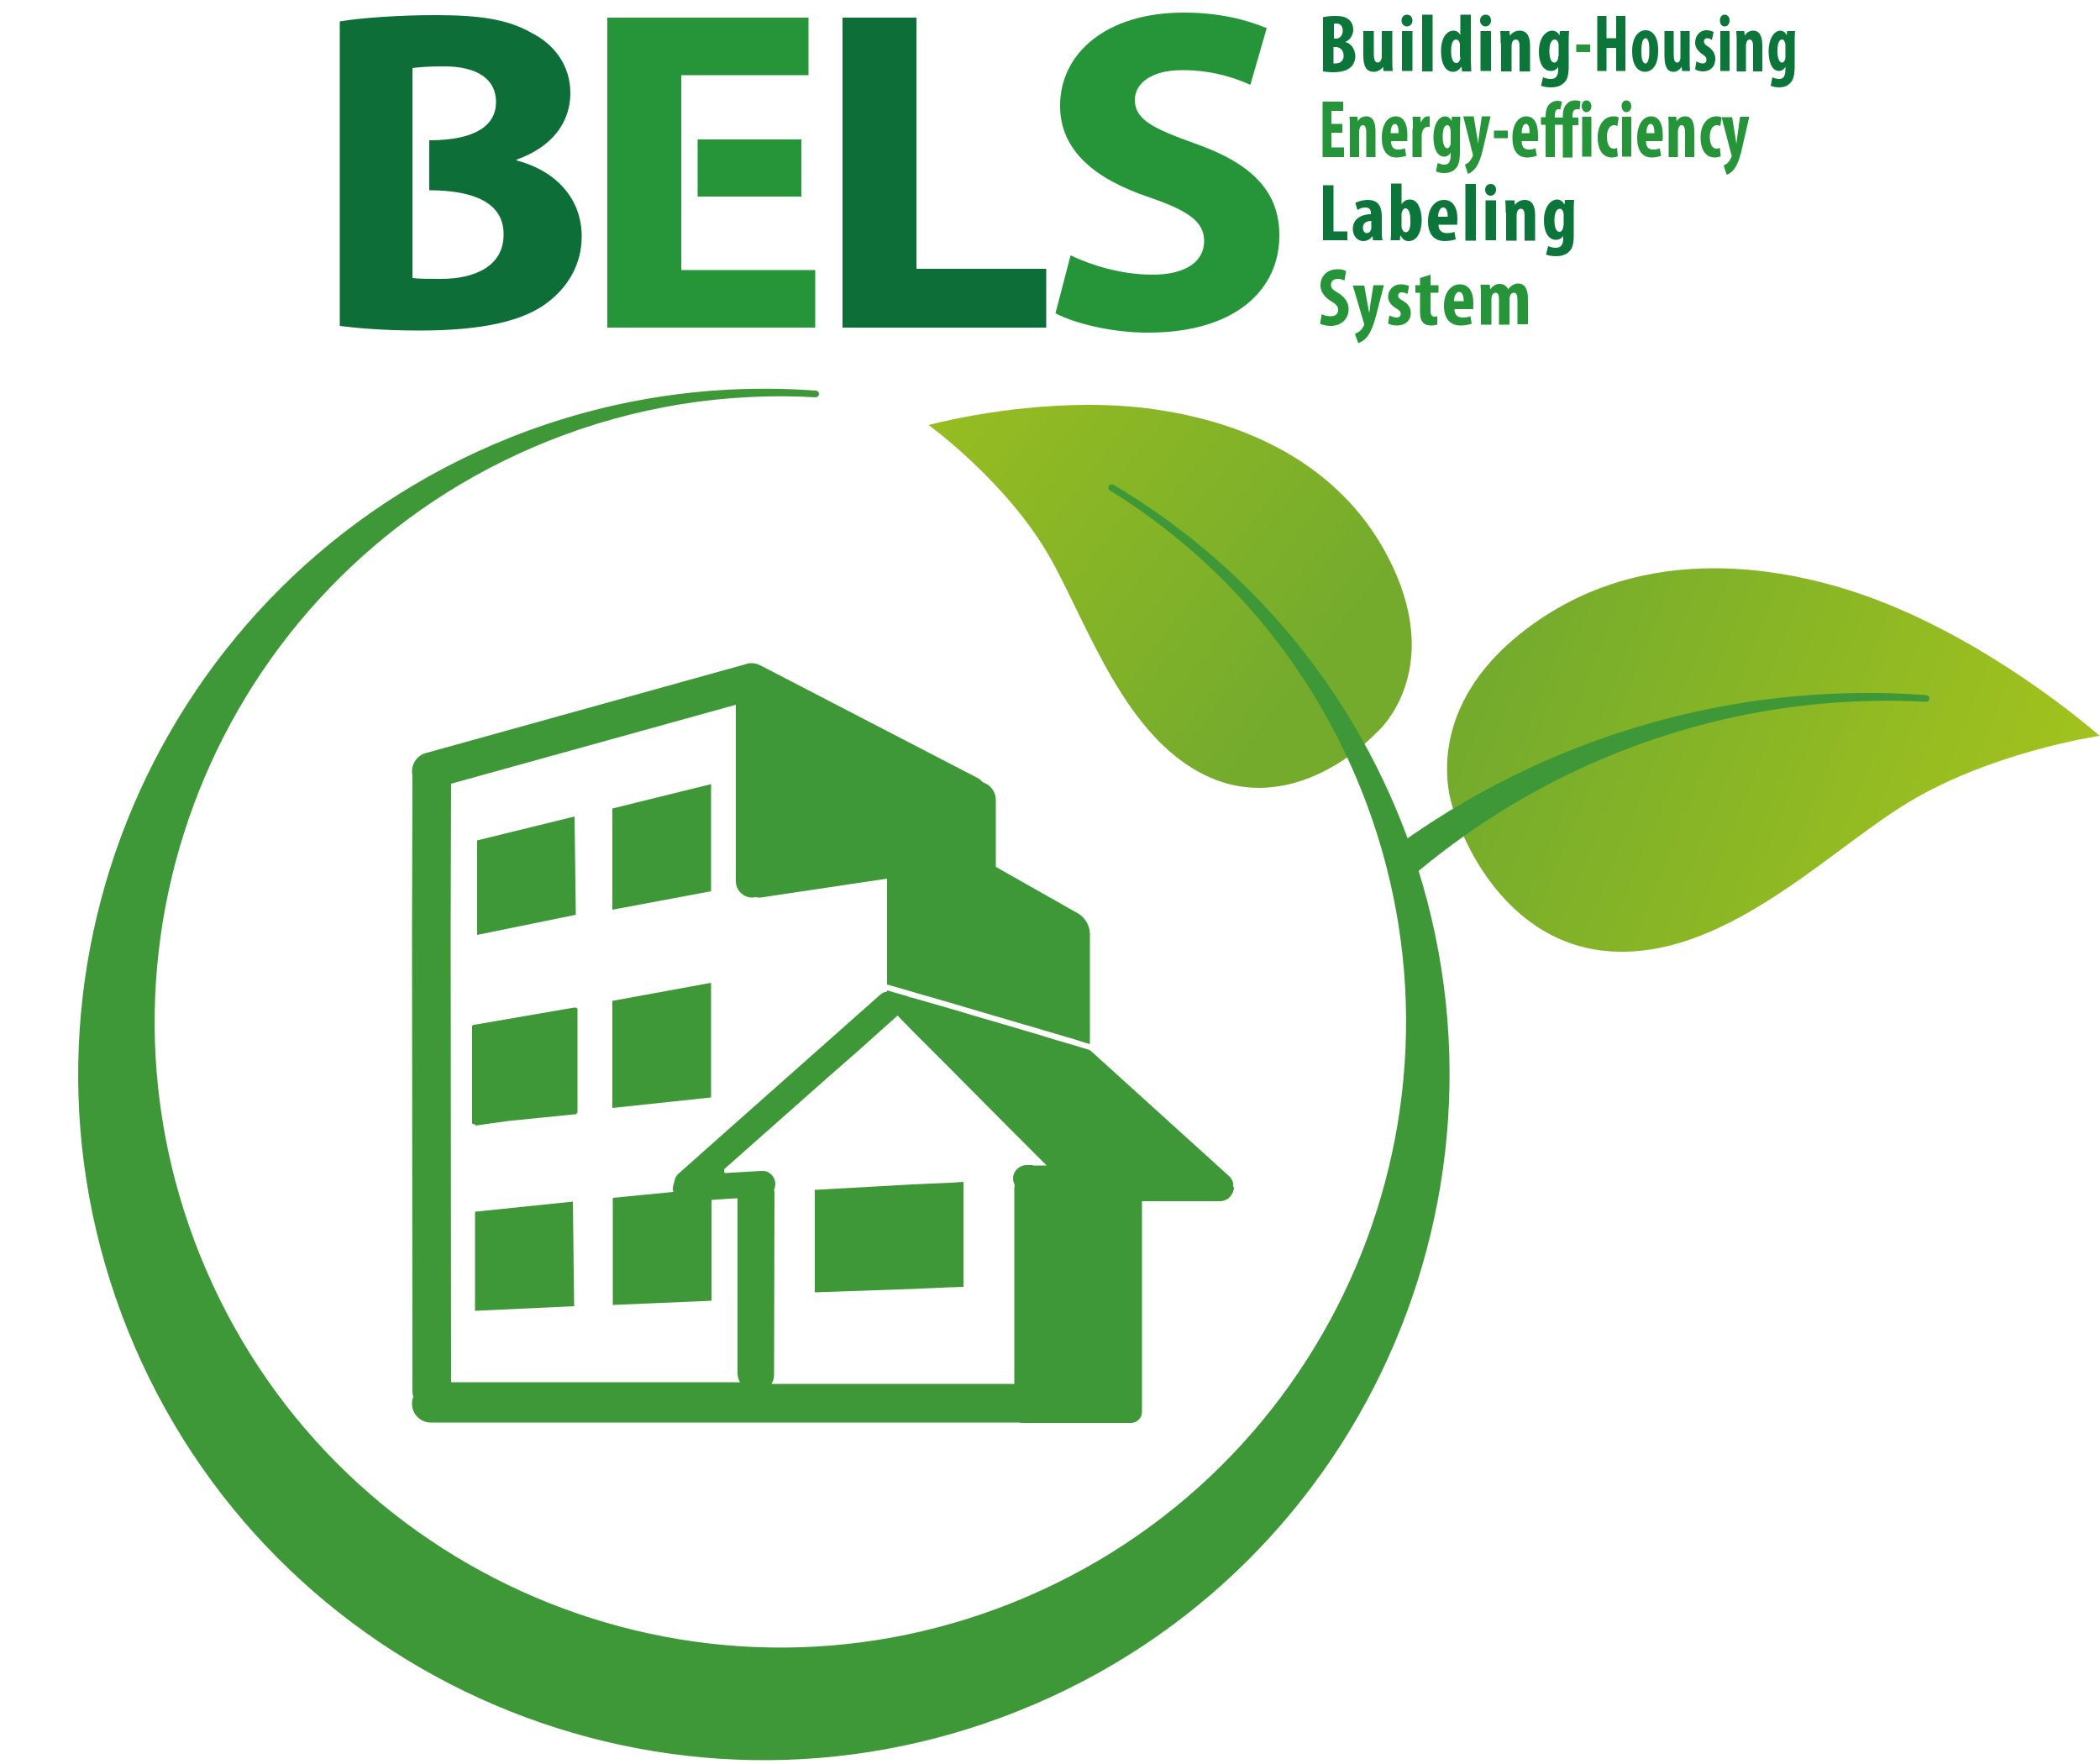
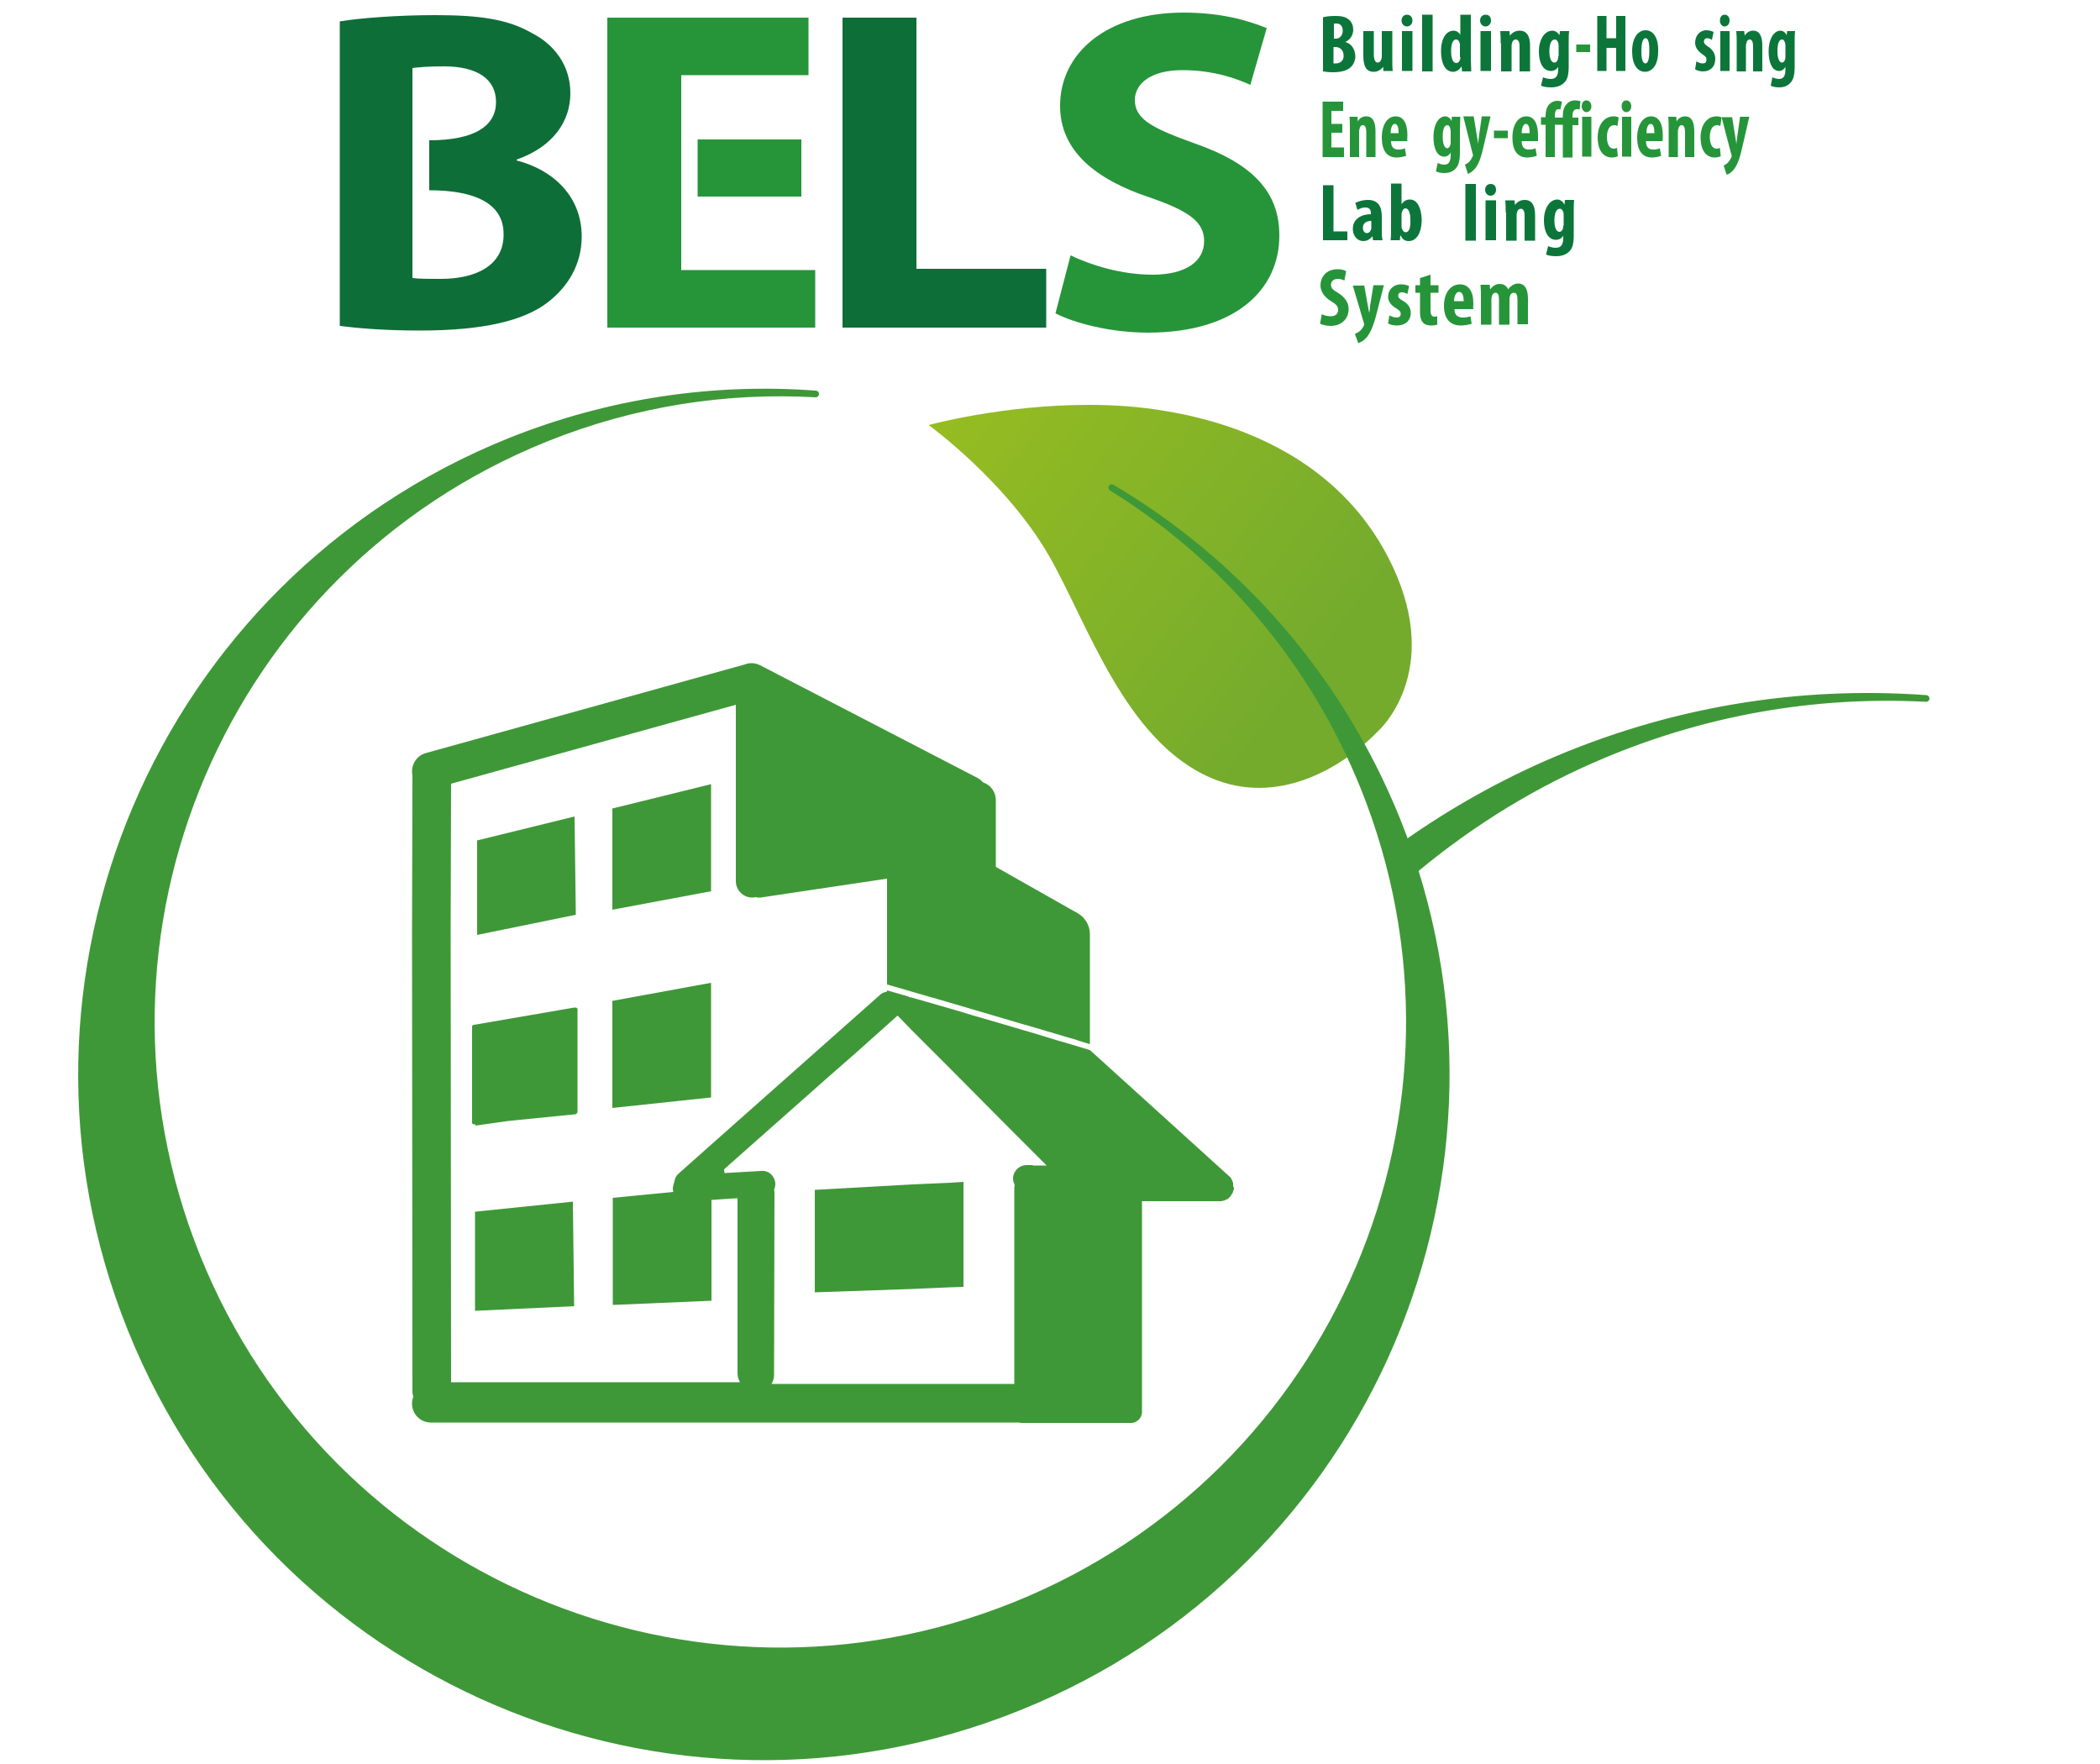
<svg xmlns="http://www.w3.org/2000/svg" xmlns:xlink="http://www.w3.org/1999/xlink" version="1.1" id="レイヤー_1" x="0px" y="0px" viewBox="0 0 500 420" style="enable-background:new 0 0 500 420;" xml:space="preserve">
  <style type="text/css">
	.st0{clip-path:url(#SVGID_2_);fill:url(#SVGID_3_);}
	.st1{clip-path:url(#SVGID_5_);fill:url(#SVGID_6_);}
	.st2{fill:#3F9838;}
	.st3{fill:none;stroke:#3F9838;stroke-width:1.591;stroke-linecap:round;stroke-linejoin:round;}
	.st4{fill:#0C763A;}
	.st5{fill:#26953A;}
	.st6{fill:#0E6E38;}
</style>
  <g>
    <defs>
      <path id="SVGID_1_" d="M221.1,101.2c0,0,18.4,13.3,28.7,31.2c9.3,16.3,18.1,44,38.5,52.8c16,6.9,31.5-2.5,39.9-11.2    c0,0,15.3-13.7,3.4-39.1c-11.2-23.9-34.1-33.7-53.9-37c-6.2-1.1-12.5-1.5-18.5-1.5C238.5,96.4,221.1,101.2,221.1,101.2" />
    </defs>
    <clipPath id="SVGID_2_">
      <use xlink:href="#SVGID_1_" style="overflow:visible;" />
    </clipPath>
    <linearGradient id="SVGID_3_" gradientUnits="userSpaceOnUse" x1="-3621.202" y1="3072.424" x2="-3620.709" y2="3072.424" gradientTransform="matrix(-244.566 -187.44 187.44 -244.566 -1461202.5 72820.312)">
      <stop offset="0" style="stop-color:#74AB2D" />
      <stop offset="1" style="stop-color:#A3C31D" />
    </linearGradient>
    <polygon class="st0" points="389.6,131.8 266.3,37.3 174.9,156.7 298.1,251.2  " />
  </g>
  <g>
    <defs>
-       <path id="SVGID_4_" d="M363.1,150c-26.2,20.1-17,42.9-17,42.9c4.4,13.7,16.2,32.1,37.1,33.6c26.6,1.9,50.6-22.4,69.3-34.3    c20.5-13.1,47.4-17,47.4-17s-27.3-24.3-59.1-34.5c-10-3.2-21.2-5.4-32.7-5.4C392.9,135.3,377.2,139.2,363.1,150" />
-     </defs>
+       </defs>
    <clipPath id="SVGID_5_">
      <use xlink:href="#SVGID_4_" style="overflow:visible;" />
    </clipPath>
    <linearGradient id="SVGID_6_" gradientUnits="userSpaceOnUse" x1="-3623.175" y1="3059.027" x2="-3622.683" y2="3059.027" gradientTransform="matrix(268.594 110.89 -110.89 268.594 1312732.875 -419708.344)">
      <stop offset="0" style="stop-color:#74AB2D" />
      <stop offset="1" style="stop-color:#A3C31D" />
    </linearGradient>
    <polygon class="st1" points="304.1,214.9 476.1,285.9 532.7,148.9 360.6,77.9  " />
  </g>
  <path class="st2" d="M332.6,195.2c-13.9-34.4-38.2-61.5-67.9-79.1c26.2,16.2,47.6,40.6,60,71.3c30.9,76.7-6.3,163.9-83,194.8  c-76.7,30.9-163.9-6.3-194.8-83c-30.9-76.7,6.3-163.9,83-194.8c21.1-8.5,43-11.8,64.3-10.6c-24.1-1.8-49,1.7-72.9,11.3  C38,138.7-2.3,233.3,31.2,316.5c33.5,83.2,128.1,123.5,211.3,90C325.7,373.1,366,278.5,332.6,195.2" />
  <path class="st3" d="M332.6,195.2c-13.9-34.4-38.2-61.5-67.9-79.1c26.2,16.2,47.6,40.6,60,71.3c30.9,76.7-6.3,163.9-83,194.8  c-76.7,30.9-163.9-6.3-194.8-83c-30.9-76.7,6.3-163.9,83-194.8c21.1-8.5,43-11.8,64.3-10.6c-24.1-1.8-49,1.7-72.9,11.3  C38,138.7-2.3,233.3,31.2,316.5c33.5,83.2,128.1,123.5,211.3,90C325.7,373.1,366,278.5,332.6,195.2z" />
  <path class="st2" d="M335.3,208.4c12.9-11,27.5-20.4,43.7-27.5c25.9-11.4,53-16,79.6-14.6c-30.2-2.2-61,2.7-90.4,15.6  c-12.7,5.6-24.6,12.5-35.5,20.4c0.3,0.7,0.6,1.3,0.9,2C334.2,205.6,334.7,207,335.3,208.4" />
  <path class="st3" d="M335.3,208.4c12.9-11,27.5-20.4,43.7-27.5c25.9-11.4,53-16,79.6-14.6c-30.2-2.2-61,2.7-90.4,15.6  c-12.7,5.6-24.6,12.5-35.5,20.4c0.3,0.7,0.6,1.3,0.9,2C334.2,205.6,334.7,207,335.3,208.4z" />
  <polygon class="st2" points="136.8,194.4 113.6,200.1 113.6,222.6 137.1,217.8 " />
  <polygon class="st2" points="169.3,186.7 145.8,192.5 145.8,216.6 169.3,212.2 " />
  <polygon class="st2" points="145.8,263.8 169.3,261.3 169.3,234 145.8,238.3 " />
  <polygon class="st2" points="113.1,312.1 136.7,311 136.4,286.1 113.1,288.5 " />
  <path class="st2" d="M137,265.3c0,0,0.1,0,0.1,0c0,0,0.1,0,0.1-0.1c0,0,0.1,0,0.1-0.1c0,0,0-0.1,0.1-0.1c0,0,0-0.1,0.1-0.1  c0,0,0-0.1,0-0.1c0,0,0-0.1,0-0.1v-24.1c0,0,0,0,0-0.1c0,0,0,0,0-0.1c0,0,0,0,0-0.1c0,0,0-0.1,0-0.1c0,0,0-0.1-0.1-0.1  c0,0,0-0.1-0.1-0.1c0,0-0.1-0.1-0.1-0.1c0,0-0.1,0-0.1,0c0,0-0.1,0-0.1,0c0,0,0,0-0.1,0c0,0,0,0-0.1,0c0,0,0,0-0.1,0l-23.8,4.1  c0,0,0,0-0.1,0c0,0-0.1,0-0.1,0c0,0-0.1,0-0.1,0.1c0,0-0.1,0.1-0.1,0.1c0,0,0,0.1-0.1,0.1c0,0,0,0.1,0,0.1c0,0,0,0.1,0,0.1  c0,0,0,0,0,0.1v22.6c0,0,0,0,0,0c0,0,0,0,0,0c0,0,0,0.1,0,0.1c0,0,0,0.1,0,0.1c0,0,0,0.1,0.1,0.1c0,0,0,0.1,0.1,0.1  c0,0,0.1,0.1,0.1,0.1c0,0,0,0,0.1,0c0.1,0,0.2,0,0.2,0h0h0h0c0,0,0,0,0.1,0l0.1,0v0.3l7.8-1.1L137,265.3  C136.9,265.4,136.9,265.4,137,265.3" />
  <polygon class="st2" points="221.7,306.7 226.3,306.5 229.4,306.4 229.4,281.4 226.3,281.6 221.7,281.8 217.2,282 194,283.3   194,307.7 217.2,306.9 " />
  <path class="st2" d="M293.6,282.4c0-0.1,0-0.3,0-0.4c0-0.1,0-0.2,0-0.3c0-0.1-0.1-0.2-0.1-0.3c0-0.1-0.1-0.2-0.1-0.3  c0-0.1-0.1-0.2-0.2-0.3c0-0.1-0.1-0.2-0.1-0.3c-0.1-0.1-0.1-0.2-0.2-0.2c-0.1-0.1-0.1-0.2-0.2-0.2c0,0,0,0-0.1-0.1l-33-29.9  l-0.2-0.1l-1.6-0.5l-4-1.2l-2.1-0.6l-4.9-1.5l-5.1-1.5l-4.4-1.3l-5.2-1.5l-5.3-1.6l-0.4-0.1l-4.5-1.3l-4.5-1.3l-0.8-0.2l0,0.1  l-0.2-0.1v-0.1l-5.2-1.5v0.3c-0.6,0.1-1.2,0.3-1.7,0.8l-38,33.7l-9.9,8.8c-0.7,0.6-1,1.4-1.1,2.2c-0.2,0.5-0.3,1-0.3,1.5  c0,0.2,0.1,0.5,0.1,0.7l-14.4,1.4v25.5l23.5-1v-24l4.3-0.3l1.9-0.1l0,12.6l0,29c0,0.8,0.2,1.6,0.6,2.2h-68.8l-0.1-108.3l0.1-34.2  l67.8-18.8v42c0,2.1,1.7,3.9,3.9,3.9c0.2,0,0.5,0,0.7-0.1c0.2,0,0.5,0.1,0.7,0.1c0.2,0,0.4,0,0.6,0l30.1-4.5v21.4v3.8l5.2,1.5v0l0,0  l1,0.3l4.5,1.3l0.8,0.2l0.6,0.2l3.1,0.9l17.3,5.1l1.1,0.3l2.7,0.8l5.4,1.6l1,0.3l2.1,0.6l1.5,0.5l2,0.6v-26.2c0-2-1.1-3.9-2.8-4.9  l-19.6-11.1v-15.9c0-1.9-1.2-3.6-3-4.2c-0.4-0.4-0.8-0.8-1.4-1.1L181,158.4c-0.1-0.1-0.2-0.1-0.3-0.1c-0.1-0.1-0.3-0.1-0.4-0.2  c-0.1,0-0.3-0.1-0.5-0.1c-0.1,0-0.3-0.1-0.4-0.1c-0.2,0-0.3,0-0.5,0c-0.1,0-0.3,0-0.4,0c-0.2,0-0.3,0.1-0.5,0.1  c-0.1,0-0.2,0-0.3,0.1l-76.3,21.2c-2.3,0.6-3.7,3-3.2,5.3l-0.1,36.7l0.1,110.1c0,0.4,0.1,0.8,0.2,1.2c-0.2,0.5-0.3,1-0.3,1.6  c0,2.5,2,4.5,4.5,4.5h140.1c0.2,0.1,0.4,0.1,0.7,0.1h25.9c1.4,0,2.6-1.2,2.6-2.6v-50.2h18.6c0.2,0,0.4,0,0.7-0.1c0,0,0,0,0,0  c0.2,0,0.4-0.1,0.6-0.2c0.1,0,0.1-0.1,0.2-0.1c0.1-0.1,0.3-0.1,0.4-0.2c0.1,0,0.1-0.1,0.2-0.2c0.1-0.1,0.2-0.2,0.3-0.3  c0,0,0,0,0.1-0.1c0.1-0.1,0.1-0.1,0.1-0.2c0.1-0.1,0.1-0.2,0.2-0.3c0.1-0.1,0.1-0.2,0.2-0.3c0-0.1,0.1-0.2,0.1-0.3  c0-0.1,0.1-0.2,0.1-0.3c0-0.1,0-0.2,0.1-0.3c0-0.1,0-0.3,0-0.4C293.6,282.6,293.6,282.6,293.6,282.4  C293.6,282.5,293.6,282.5,293.6,282.4z M245.9,277.4h-1.5c-0.4,0-0.8,0.1-1.1,0.2c-1.2,0.5-2.1,1.6-2.1,3c0,0.6,0.2,1.1,0.4,1.6  c-0.1,0.3-0.1,0.6-0.1,0.9v46.4h-0.8h-16.6h-4.9h-35.5c0.4-0.7,0.6-1.4,0.6-2.2l0.1-43.2c0-0.3,0-0.5-0.1-0.8c0.2-0.5,0.3-1,0.3-1.5  c-0.1-1.8-1.6-3.2-3.4-3l-8.7,0.5l-0.1-0.9l24.5-21.7l7.2-6.3l9.5-8.5c0,0,0.1-0.1,0.1-0.1l3.4,3.5l4.5,4.5l4.5,4.5l14.5,14.6  l2.6,2.6l2.6,2.6l3.4,3.4H245.9z" />
  <path class="st4" d="M320.3,10L320.3,10c1.3-0.6,1.9-1.8,1.9-2.9c0-0.9-0.3-1.8-1-2.4c-0.9-0.8-2.1-0.9-3.3-0.9  c-1.1,0-2.1,0.1-2.9,0.3v12.9c0.6,0.1,1.4,0.2,2.4,0.2c2.2,0,3.5-0.5,4.3-1.3c0.6-0.6,1-1.5,1-2.6C322.6,11.7,321.8,10.4,320.3,10z   M317.5,5.7c0.2-0.1,0.4-0.1,0.7-0.1c1,0,1.5,0.7,1.5,1.7c0,1.1-0.7,1.9-1.6,1.9h-0.5V5.7z M318.1,15.1c-0.2,0-0.4,0-0.6,0v-3.9h0.5  c1,0,1.9,0.7,1.9,2C320,14.4,319.1,15.1,318.1,15.1z" />
  <path class="st4" d="M331.5,14c0,1,0,2,0.1,2.9h-2.2l-0.1-1h0c-0.4,0.6-1.2,1.2-2.2,1.2c-1.8,0-2.5-1.3-2.5-3.9V7.4h2.5v5.5  c0,1.2,0.3,2,0.9,2c0.4,0,0.7-0.3,0.8-0.6c0.1-0.2,0.2-0.5,0.2-0.8V7.4h2.5V14z" />
  <path class="st4" d="M336.3,4.9c0,0.8-0.6,1.4-1.3,1.4c-0.7,0-1.3-0.6-1.3-1.4c0-0.9,0.6-1.4,1.3-1.4C335.7,3.5,336.3,4,336.3,4.9" />
  <rect x="333.8" y="7.4" class="st4" width="2.5" height="9.5" />
  <rect x="338.6" y="3.5" class="st4" width="2.5" height="13.5" />
  <path class="st4" d="M355,4.9c0,0.8-0.6,1.4-1.3,1.4c-0.7,0-1.3-0.6-1.3-1.4c0-0.9,0.6-1.4,1.3-1.4C354.5,3.5,355,4,355,4.9" />
  <rect x="352.5" y="7.4" class="st4" width="2.5" height="9.5" />
  <path class="st4" d="M357.3,10.3c0-1,0-1.9-0.1-2.9h2.2l0.1,1.1h0c0.5-0.7,1.3-1.2,2.3-1.2c1.8,0,2.5,1.4,2.5,3.6v6.1h-2.5v-6  c0-0.8-0.2-1.6-0.9-1.6c-0.4,0-0.8,0.3-0.9,0.9c-0.1,0.2-0.1,0.5-0.1,0.9v5.8h-2.5V10.3z" />
  <rect x="375.3" y="10.6" class="st5" width="3.3" height="1.8" />
  <polygon class="st4" points="382.5,3.8 382.5,9.1 384.8,9.1 384.8,3.8 387,3.8 387,16.9 384.8,16.9 384.8,11.4 382.5,11.4   382.5,16.9 380.3,16.9 380.3,3.8 " />
-   <path class="st4" d="M402.3,14c0,1,0,2,0.1,2.9h-1.9l-0.1-1h0c-0.4,0.6-1.1,1.2-1.9,1.2c-1.6,0-2.2-1.3-2.2-3.9V7.4h2.2v5.5  c0,1.2,0.2,2,0.8,2c0.4,0,0.6-0.3,0.7-0.6c0.1-0.2,0.1-0.5,0.1-0.8V7.4h2.2V14z" />
  <path class="st4" d="M403.9,14.6c0.3,0.2,0.9,0.5,1.5,0.5c0.6,0,0.9-0.3,0.9-0.9c0-0.5-0.2-0.8-1-1.3c-1.3-0.9-1.7-1.9-1.7-2.7  c0-1.7,1.1-3,2.7-3c0.7,0,1.2,0.2,1.7,0.4l-0.4,1.9c-0.3-0.2-0.7-0.4-1.1-0.4c-0.6,0-0.8,0.4-0.8,0.8c0,0.4,0.2,0.7,1,1.2  c1.2,0.8,1.7,1.8,1.7,2.9c0,1.9-1.2,3-2.9,3c-0.7,0-1.5-0.2-1.9-0.5L403.9,14.6z" />
  <path class="st4" d="M411.8,4.9c0,0.8-0.5,1.4-1.2,1.4c-0.6,0-1.1-0.6-1.1-1.4c0-0.9,0.5-1.4,1.1-1.4C411.3,3.5,411.8,4,411.8,4.9" />
  <rect x="409.6" y="7.4" class="st4" width="2.2" height="9.5" />
  <path class="st4" d="M413.5,10.3c0-1,0-1.9-0.1-2.9h1.9l0.1,1.1h0c0.4-0.7,1.1-1.2,2-1.2c1.6,0,2.2,1.4,2.2,3.6v6.1h-2.2v-6  c0-0.8-0.2-1.6-0.8-1.6c-0.4,0-0.7,0.3-0.8,0.9c-0.1,0.2-0.1,0.5-0.1,0.9v5.8h-2.2V10.3z" />
  <polygon class="st5" points="319.6,31.6 317,31.6 317,35.1 320,35.1 320,37.4 314.9,37.4 314.9,24.2 319.8,24.2 319.8,26.4   317,26.4 317,29.5 319.6,29.5 " />
  <path class="st5" d="M321.4,30.7c0-1.1,0-2-0.1-2.9h1.9l0.1,1.1h0c0.4-0.8,1.1-1.2,2-1.2c1.6,0,2.2,1.4,2.2,3.6v6.1h-2.2v-6  c0-0.8-0.2-1.6-0.8-1.6c-0.4,0-0.7,0.3-0.8,0.9c-0.1,0.2-0.1,0.5-0.1,0.9v5.8h-2.2V30.7z" />
-   <path class="st5" d="M336.4,30.7c0-1,0-2-0.1-2.9h1.9l0.1,1.4h0c0.4-1,1-1.5,1.6-1.5c0.2,0,0.3,0,0.5,0v2.5c-0.1,0-0.3,0-0.5,0  c-0.5,0-1.1,0.4-1.3,1.4c-0.1,0.2-0.1,0.5-0.1,1v4.8h-2.2V30.7z" />
  <path class="st5" d="M350.9,27.8l0.8,4.9c0.1,0.6,0.2,1.1,0.2,1.6h0c0.1-0.5,0.1-1,0.2-1.6l0.7-5h2.1l-1.7,7.3  c-0.4,1.8-0.9,3.6-1.8,4.9c-0.7,0.9-1.5,1.4-1.9,1.5l-0.7-2.2c0.4-0.2,0.8-0.4,1.1-0.8c0.3-0.3,0.5-0.7,0.7-1.1  c0.1-0.2,0.1-0.3,0.1-0.4c0-0.1,0-0.2-0.1-0.4l-2.2-8.8H350.9z" />
  <rect x="355.7" y="31.1" class="st5" width="3.3" height="1.8" />
  <path class="st5" d="M372.1,37.4v-7.7h-1.9v7.7H368v-7.7h-1.1v-1.8h1.1v-0.3c0-1,0.2-2,0.8-2.7c0.5-0.5,1.1-0.9,2.1-0.9  c0.3,0,0.7,0.1,1,0.2l-0.4,1.9c-0.2-0.1-0.3-0.1-0.5-0.1c-0.6,0-0.8,0.7-0.8,1.6v0.4h1.9v-0.4c0-1.1,0.2-2.1,0.9-2.8  c0.5-0.6,1.2-0.9,2-0.9c0.6,0,1,0.1,1.3,0.2l-0.2,2c-0.2-0.1-0.4-0.1-0.7-0.1c-0.7,0-1,0.7-1,1.6v0.4h1.4v1.8h-1.4v7.7H372.1z" />
  <path class="st5" d="M378.9,25.3c0,0.8-0.5,1.4-1.2,1.4c-0.6,0-1.1-0.6-1.1-1.4c0-0.9,0.5-1.4,1.1-1.4  C378.4,23.9,378.9,24.5,378.9,25.3" />
  <rect x="376.7" y="27.8" class="st5" width="2.2" height="9.5" />
  <path class="st5" d="M385.2,37.2c-0.2,0.1-0.8,0.3-1.4,0.3c-2.1,0-3.4-1.7-3.4-4.8c0-2.9,1.5-5,3.8-5c0.5,0,1,0.1,1.2,0.3l-0.3,2  c-0.2-0.1-0.5-0.2-0.8-0.2c-1.1,0-1.7,1.2-1.7,2.8c0,1.7,0.6,2.8,1.6,2.8c0.3,0,0.6-0.1,0.8-0.2L385.2,37.2z" />
  <path class="st5" d="M388.4,25.3c0,0.8-0.5,1.4-1.2,1.4c-0.6,0-1.1-0.6-1.1-1.4c0-0.9,0.5-1.4,1.1-1.4  C387.9,23.9,388.4,24.5,388.4,25.3" />
  <rect x="386.2" y="27.8" class="st5" width="2.2" height="9.5" />
  <path class="st5" d="M397.3,30.7c0-1,0-1.9-0.1-2.9h1.9l0.1,1.1h0c0.4-0.7,1.1-1.2,2-1.2c1.6,0,2.2,1.4,2.2,3.6v6.1h-2.2v-6  c0-0.8-0.2-1.6-0.8-1.6c-0.4,0-0.7,0.3-0.8,0.9c-0.1,0.2-0.1,0.5-0.1,0.9v5.8h-2.2V30.7z" />
  <path class="st5" d="M409.7,37.2c-0.2,0.1-0.8,0.3-1.4,0.3c-2.1,0-3.4-1.7-3.4-4.8c0-2.9,1.5-5,3.8-5c0.5,0,1,0.1,1.2,0.3l-0.3,2  c-0.2-0.1-0.5-0.2-0.8-0.2c-1.1,0-1.7,1.2-1.7,2.8c0,1.7,0.6,2.8,1.6,2.8c0.3,0,0.6-0.1,0.8-0.2L409.7,37.2z" />
  <path class="st5" d="M412.4,27.8l0.8,5c0.1,0.6,0.2,1.1,0.2,1.6h0c0.1-0.5,0.1-1,0.2-1.6l0.7-5h2.2l-1.7,7.4  c-0.4,1.8-0.9,3.6-1.8,4.9c-0.7,1-1.5,1.4-1.9,1.5l-0.7-2.2c0.4-0.2,0.8-0.4,1.1-0.8c0.3-0.3,0.5-0.7,0.7-1.1  c0.1-0.2,0.1-0.3,0.1-0.4c0-0.1,0-0.2-0.1-0.4l-2.3-8.8H412.4z" />
  <polygon class="st4" points="315,44.1 317.5,44.1 317.5,55.1 320.8,55.1 320.8,57.2 315,57.2 " />
  <rect x="348.9" y="43.8" class="st4" width="2.5" height="13.5" />
  <path class="st4" d="M356.2,45.2c0,0.8-0.6,1.4-1.3,1.4c-0.7,0-1.3-0.6-1.3-1.4c0-0.9,0.6-1.4,1.3-1.4  C355.7,43.8,356.2,44.3,356.2,45.2" />
  <rect x="353.7" y="47.7" class="st4" width="2.5" height="9.5" />
  <path class="st4" d="M358.5,50.6c0-1,0-1.9-0.1-2.9h2.2l0.1,1.1h0c0.5-0.7,1.3-1.2,2.3-1.2c1.8,0,2.5,1.4,2.5,3.6v6.1H363v-6  c0-0.8-0.2-1.6-0.9-1.6c-0.4,0-0.8,0.3-0.9,0.9c-0.1,0.2-0.1,0.5-0.1,0.9v5.8h-2.5V50.6z" />
-   <path class="st5" d="M314.7,74.8c0.5,0.3,1.4,0.5,2.1,0.5c1.2,0,1.8-0.6,1.8-1.5c0-1-0.6-1.4-1.7-2.1c-1.8-1.1-2.5-2.5-2.5-3.7  c0-2.1,1.4-3.9,4.1-3.9c0.9,0,1.7,0.2,2,0.5l-0.4,2.2c-0.4-0.2-0.9-0.4-1.6-0.4c-1.1,0-1.6,0.7-1.6,1.4c0,0.8,0.4,1.2,1.8,2  c1.7,1.1,2.4,2.4,2.4,3.8c0,2.4-1.8,4-4.3,4c-1,0-2-0.3-2.5-0.5L314.7,74.8z" />
+   <path class="st5" d="M314.7,74.8c0.5,0.3,1.4,0.5,2.1,0.5c1.2,0,1.8-0.6,1.8-1.5c0-1-0.6-1.4-1.7-2.1c-1.8-1.1-2.5-2.5-2.5-3.7  c0-2.1,1.4-3.9,4.1-3.9c0.9,0,1.7,0.2,2,0.5l-0.4,2.2c-0.4-0.2-0.9-0.4-1.6-0.4c-1.1,0-1.6,0.7-1.6,1.4c0,0.8,0.4,1.2,1.8,2  c1.7,1.1,2.4,2.4,2.4,3.8c0,2.4-1.8,4-4.3,4c-1,0-2-0.3-2.5-0.5z" />
  <path class="st5" d="M324.8,67.9l0.9,5c0.1,0.6,0.2,1.1,0.3,1.6h0c0.1-0.5,0.2-1,0.2-1.6l0.8-5h2.5l-1.9,7.4  c-0.5,1.8-1.1,3.6-2.1,4.9c-0.8,1-1.8,1.4-2.1,1.5l-0.8-2.2c0.4-0.2,0.9-0.4,1.3-0.8c0.3-0.3,0.6-0.7,0.8-1.1  c0.1-0.2,0.1-0.3,0.1-0.4c0-0.1,0-0.2-0.1-0.4l-2.6-8.8H324.8z" />
  <path class="st5" d="M330.8,75.1c0.4,0.2,1.1,0.5,1.7,0.5c0.7,0,1-0.3,1-0.9c0-0.5-0.3-0.8-1.1-1.3c-1.5-0.9-1.9-1.9-1.9-2.7  c0-1.7,1.2-3,3.1-3c0.8,0,1.4,0.2,1.9,0.4l-0.4,1.9c-0.4-0.2-0.8-0.4-1.3-0.4c-0.7,0-0.9,0.4-0.9,0.8c0,0.4,0.2,0.7,1.1,1.2  c1.4,0.8,1.9,1.8,1.9,2.9c0,1.9-1.4,3-3.3,3c-0.8,0-1.7-0.2-2.1-0.5L330.8,75.1z" />
  <path class="st5" d="M340.6,65.4v2.5h1.9v1.8h-1.9V74c0,1.1,0.5,1.4,0.9,1.4c0.3,0,0.4,0,0.7-0.1l0,2c-0.3,0.1-0.9,0.2-1.5,0.2  c-0.7,0-1.4-0.2-1.8-0.6c-0.5-0.5-0.8-1.2-0.8-2.7v-4.5h-1.1v-1.8h1.1v-1.7L340.6,65.4z" />
  <path class="st5" d="M352.6,70.7c0-1,0-1.9-0.1-2.9h2.2l0.1,1.1h0c0.5-0.7,1.3-1.3,2.2-1.3c1.1,0,1.7,0.5,2.1,1.3h0  c0.2-0.4,0.6-0.7,1-1c0.4-0.2,0.8-0.4,1.3-0.4c1.7,0,2.4,1.4,2.4,3.6v6.1h-2.5v-5.6c0-1.1-0.1-1.9-0.9-1.9c-0.4,0-0.8,0.3-0.9,0.9  c-0.1,0.2-0.1,0.4-0.1,0.7v6h-2.5v-6c0-0.7-0.1-1.6-0.8-1.6c-0.4,0-0.8,0.3-0.9,0.9c-0.1,0.2-0.1,0.4-0.1,0.7v6h-2.5V70.7z" />
  <path class="st6" d="M123,38.2V38c8.8-3.1,12.8-9.2,12.8-15.8c0-6.7-3.9-11.7-9.3-14.4c-5.6-3.2-12.2-4.2-22.9-4.2  c-8.8,0-18.1,0.7-22.7,1.5v72.5c3.9,0.5,10.4,1.1,19,1.1c15.4,0,24.9-2.4,30.5-6.7c4.8-3.7,8.1-9,8.1-15.7  C138.5,46.9,131.9,40.5,123,38.2z M105,66.4c-3,0-5.1,0-6.8-0.2V45.4V33.4V16.2c1.5-0.2,3.7-0.4,7.5-0.4c7.9,0,12.4,3,12.4,8.5  c0,5.5-4.8,9.1-15.9,9.1v11.9c10.6,0,17.7,3,17.7,10.4C120,63.4,113,66.4,105,66.4z" />
  <rect x="166.1" y="33.2" class="st5" width="24.7" height="13.6" />
  <polygon class="st5" points="162.2,17.9 192.5,17.9 192.5,4.2 144.6,4.2 144.6,78 194.1,78 194.1,64.3 162.2,64.3 " />
  <polygon class="st6" points="218.2,4.2 200.6,4.2 200.6,78 249.1,78 249.1,64 218.2,64 " />
  <path class="st5" d="M284.6,34.2c-10-3.6-14.4-5.7-14.4-10.4c0-3.8,3.7-7.1,11.3-7.1c7.6,0,13.1,2.1,16.2,3.5l3.9-13.5  C297,4.8,290.6,3,281.8,3c-18.3,0-29.4,9.6-29.4,22.2c0,10.7,8.4,17.5,21.3,21.8c9.3,3.2,13,5.8,13,10.4c0,4.8-4.3,8-12.3,8  c-7.5,0-14.7-2.3-19.5-4.6l-3.6,13.8c4.4,2.3,13.1,4.6,22,4.6c21.3,0,31.3-10.6,31.3-23C304.7,45.8,298.3,39,284.6,34.2" />
  <path class="st4" d="M329,55.1v-3.5c0-1.9-0.5-4-3.3-4c-1.3,0-2.4,0.4-3,0.7l0.5,1.7c0.6-0.4,1.2-0.6,1.9-0.6c0.9,0,1.3,0.5,1.3,1.3  V51c-2.1,0-4.3,1-4.3,3.5c0,1.7,1.1,2.9,2.5,2.9c0.8,0,1.6-0.4,2.1-1.1h0.1l0.1,0.9h2.3C329,56.6,329,55.8,329,55.1z M326.5,54.3  c0,0.2,0,0.3-0.1,0.4c-0.2,0.6-0.6,0.8-1,0.8c-0.4,0-0.9-0.4-0.9-1.3c0-1.3,1.2-1.6,2-1.6V54.3z" />
  <path class="st4" d="M335.7,47.5c-0.9,0-1.5,0.4-2,1.1h0v-4.9h-2.5v10.7c0,0.9,0,2-0.1,2.8h2.2l0.1-1.1h0.1c0.5,1,1.1,1.3,1.9,1.3  c1.8,0,3.1-1.8,3.1-5.2C338.4,49.6,337.5,47.5,335.7,47.5z M334.7,55.3c-0.3,0-0.7-0.2-0.9-0.9c-0.1-0.1-0.1-0.4-0.1-0.6v-2.7  c0-0.2,0-0.4,0.1-0.6c0.1-0.5,0.5-0.9,0.8-0.9c0.8,0,1.2,1.1,1.2,2.7C335.9,54.2,335.5,55.3,334.7,55.3z" />
  <path class="st5" d="M335.1,32.2c0-2.9-1-4.5-2.8-4.5c-1.9,0-3.3,1.9-3.3,5.1c0,3,1.2,4.7,3.5,4.7c0.8,0,1.7-0.2,2.3-0.4l-0.3-1.8  c-0.4,0.2-0.9,0.3-1.6,0.3c-1,0-1.7-0.5-1.7-2h3.9C335,33.2,335.1,32.8,335.1,32.2z M331.1,31.7c0-1,0.3-2.2,1-2.2  c0.7,0,0.9,1,0.9,2.2H331.1z" />
  <path class="st5" d="M345.7,27.8l-0.1,1h0c-0.3-0.7-0.9-1.1-1.5-1.1c-1.5,0-2.8,1.8-2.8,5c0,2.3,0.7,4.6,2.6,4.6  c0.6,0,1.2-0.4,1.5-1h0v0.6c0,1.5-0.4,2.3-1.5,2.3c-0.6,0-1.2-0.2-1.6-0.4l-0.4,2c0.6,0.3,1.3,0.4,2,0.4c1.2,0,2.1-0.4,2.7-1.1  c0.7-0.7,1-1.9,1-3.9v-5.4c0-1.1,0.1-2.2,0.1-3H345.7z M345.4,33.8c0,0.3,0,0.5-0.1,0.8c-0.2,0.5-0.5,0.7-0.7,0.7  c-0.6,0-1.1-0.9-1.1-2.7c0-1.6,0.3-2.8,1.1-2.8c0.4,0,0.6,0.4,0.7,0.8c0,0.2,0.1,0.4,0.1,0.7V33.8z" />
  <path class="st5" d="M366.2,32.2c0-2.9-1-4.5-2.8-4.5c-1.9,0-3.3,1.9-3.3,5.1c0,3,1.2,4.7,3.5,4.7c0.8,0,1.7-0.2,2.3-0.4l-0.3-1.8  c-0.4,0.2-0.9,0.3-1.6,0.3c-1,0-1.7-0.5-1.7-2h3.9C366.2,33.2,366.2,32.8,366.2,32.2z M362.3,31.7c0-1,0.3-2.2,1-2.2  c0.7,0,0.9,1,0.9,2.2H362.3z" />
-   <path class="st4" d="M347,52.1c0-2.9-1.2-4.5-3.2-4.5c-2.1,0-3.8,1.9-3.8,5.1c0,3,1.4,4.7,4,4.7c0.9,0,1.9-0.2,2.6-0.4l-0.3-1.8  c-0.5,0.2-1.1,0.3-1.8,0.3c-1.1,0-2-0.5-2-2h4.5C346.9,53.1,347,52.7,347,52.1z M342.4,51.6c0-1,0.4-2.2,1.2-2.2  c0.8,0,1.1,1,1.1,2.2H342.4z" />
  <path class="st4" d="M372.6,47.7l-0.1,1h0c-0.4-0.7-1-1.2-1.7-1.2c-1.7,0-3.2,1.9-3.2,5c0,2.3,0.8,4.6,2.9,4.6c0.7,0,1.4-0.4,1.7-1  h0v0.6c0,1.5-0.5,2.3-1.8,2.3c-0.7,0-1.3-0.2-1.8-0.4l-0.5,2c0.7,0.3,1.5,0.4,2.4,0.4c1.4,0,2.4-0.4,3.1-1.1  c0.8-0.7,1.1-1.9,1.1-3.9v-5.4c0-1.1,0-2.1,0.1-3H372.6z M372.2,53.7c0,0.3,0,0.5-0.1,0.8c-0.2,0.5-0.5,0.7-0.8,0.7  c-0.7,0-1.2-0.9-1.2-2.7c0-1.6,0.4-2.8,1.3-2.8c0.4,0,0.7,0.4,0.8,0.8c0.1,0.2,0.1,0.4,0.1,0.7V53.7z" />
  <path class="st5" d="M350.8,72.2c0-2.9-1.2-4.5-3.2-4.5c-2.1,0-3.8,1.9-3.8,5.1c0,3,1.4,4.7,4,4.7c0.9,0,1.9-0.2,2.6-0.4l-0.3-1.8  c-0.5,0.2-1.1,0.3-1.8,0.3c-1.1,0-2-0.5-2-2h4.5C350.7,73.3,350.8,72.9,350.8,72.2z M346.2,71.7c0-1,0.4-2.2,1.2-2.2  c0.8,0,1.1,1,1.1,2.2H346.2z" />
  <path class="st5" d="M395.9,32.2c0-2.9-1-4.5-2.8-4.5c-1.8,0-3.3,1.9-3.3,5.1c0,3,1.2,4.7,3.5,4.7c0.8,0,1.7-0.2,2.2-0.4l-0.3-1.8  c-0.4,0.2-0.9,0.3-1.6,0.3c-1,0-1.7-0.5-1.7-2h3.9C395.9,33.2,395.9,32.9,395.9,32.2z M392,31.7c0-1,0.3-2.2,1-2.2  c0.7,0,0.9,1,0.9,2.2H392z" />
  <path class="st4" d="M350.2,14.1V3.5h-2.5v4.8h0c-0.3-0.5-0.8-1-1.6-1c-1.6,0-3,1.6-3,4.9c0,2.7,0.9,4.9,2.9,4.9  c0.8,0,1.6-0.6,1.9-1.2h0.1l0.1,1.1h2.2C350.3,16.1,350.2,15,350.2,14.1z M347.7,13.6c0,0.3,0,0.5-0.1,0.6c-0.2,0.7-0.6,0.8-0.9,0.8  c-0.7,0-1.2-1-1.2-2.8c0-1.5,0.3-2.8,1.2-2.8c0.5,0,0.8,0.5,0.9,1.1c0,0.2,0,0.4,0,0.6V13.6z" />
  <path class="st4" d="M371.4,7.4l-0.1,1h0c-0.4-0.7-1-1.1-1.7-1.1c-1.7,0-3.2,1.9-3.2,5c0,2.3,0.8,4.6,2.9,4.6c0.7,0,1.4-0.4,1.7-1h0  v0.6c0,1.5-0.5,2.3-1.8,2.3c-0.7,0-1.3-0.2-1.8-0.4l-0.5,2c0.7,0.3,1.5,0.4,2.4,0.4c1.4,0,2.4-0.4,3.1-1.1c0.8-0.7,1.1-1.9,1.1-3.9  v-5.4c0-1.2,0-2.1,0.1-3H371.4z M371,13.4c0,0.3,0,0.5-0.1,0.8c-0.2,0.5-0.5,0.7-0.8,0.7c-0.7,0-1.2-0.9-1.2-2.7  c0-1.6,0.4-2.8,1.3-2.8c0.4,0,0.7,0.4,0.8,0.8c0.1,0.2,0.1,0.4,0.1,0.7V13.4z" />
  <path class="st4" d="M391.8,7.2c-1.6,0-3.2,1.5-3.2,5c0,3.1,1.2,4.9,3.1,4.9c1.2,0,3.1-1,3.1-4.9C394.9,9.1,393.7,7.2,391.8,7.2z   M391.8,15.1c-0.8,0-1-1.4-1-3c0-1.3,0.2-3,1-3c0.8,0,0.9,1.7,0.9,3C392.7,13.5,392.5,15.1,391.8,15.1z" />
  <path class="st4" d="M425.5,7.4l-0.1,1h0c-0.3-0.7-0.9-1.1-1.5-1.1c-1.5,0-2.8,1.9-2.8,5c0,2.3,0.7,4.6,2.5,4.6c0.6,0,1.2-0.4,1.5-1  h0v0.6c0,1.5-0.4,2.3-1.5,2.3c-0.6,0-1.2-0.2-1.6-0.4l-0.4,2c0.6,0.3,1.3,0.4,2,0.4c1.2,0,2.1-0.4,2.7-1.1c0.7-0.7,1-1.9,1-3.9v-5.4  c0-1.2,0-2.1,0.1-3H425.5z M425.1,13.4c0,0.3,0,0.5-0.1,0.8c-0.2,0.5-0.4,0.7-0.7,0.7c-0.6,0-1.1-0.9-1.1-2.7c0-1.6,0.3-2.8,1.1-2.8  c0.4,0,0.6,0.4,0.7,0.8c0.1,0.2,0.1,0.4,0.1,0.7V13.4z" />
</svg>